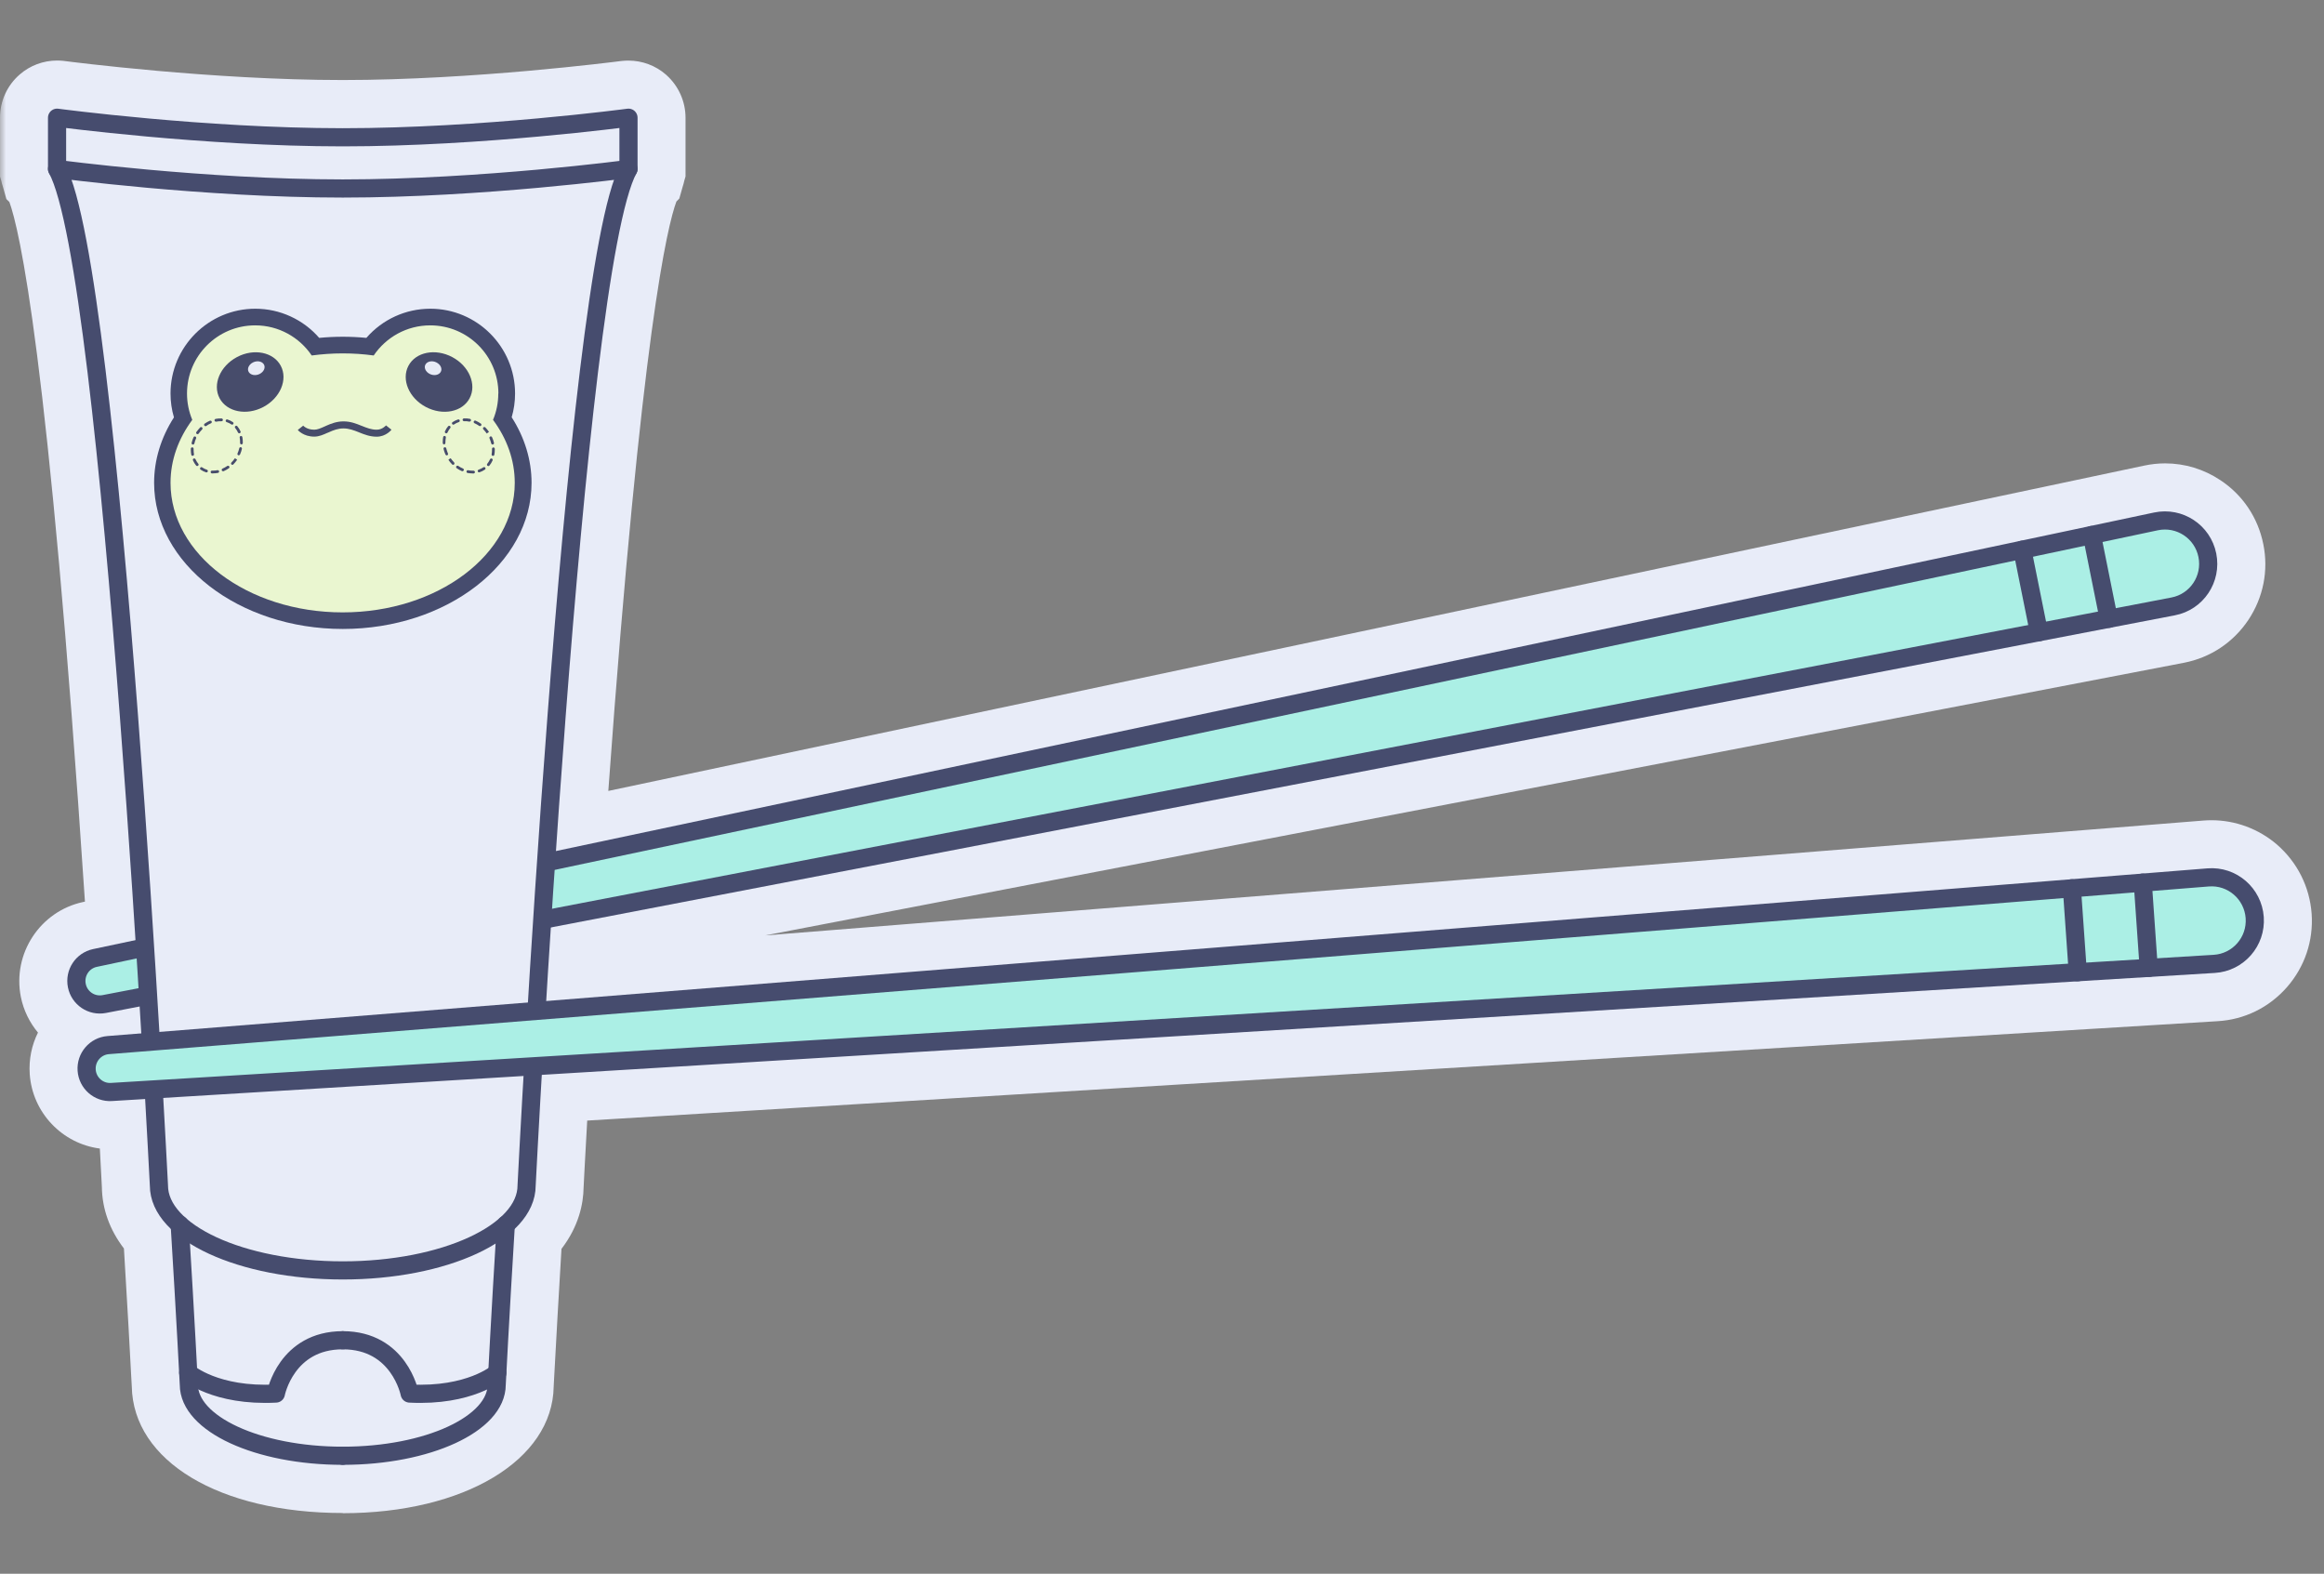
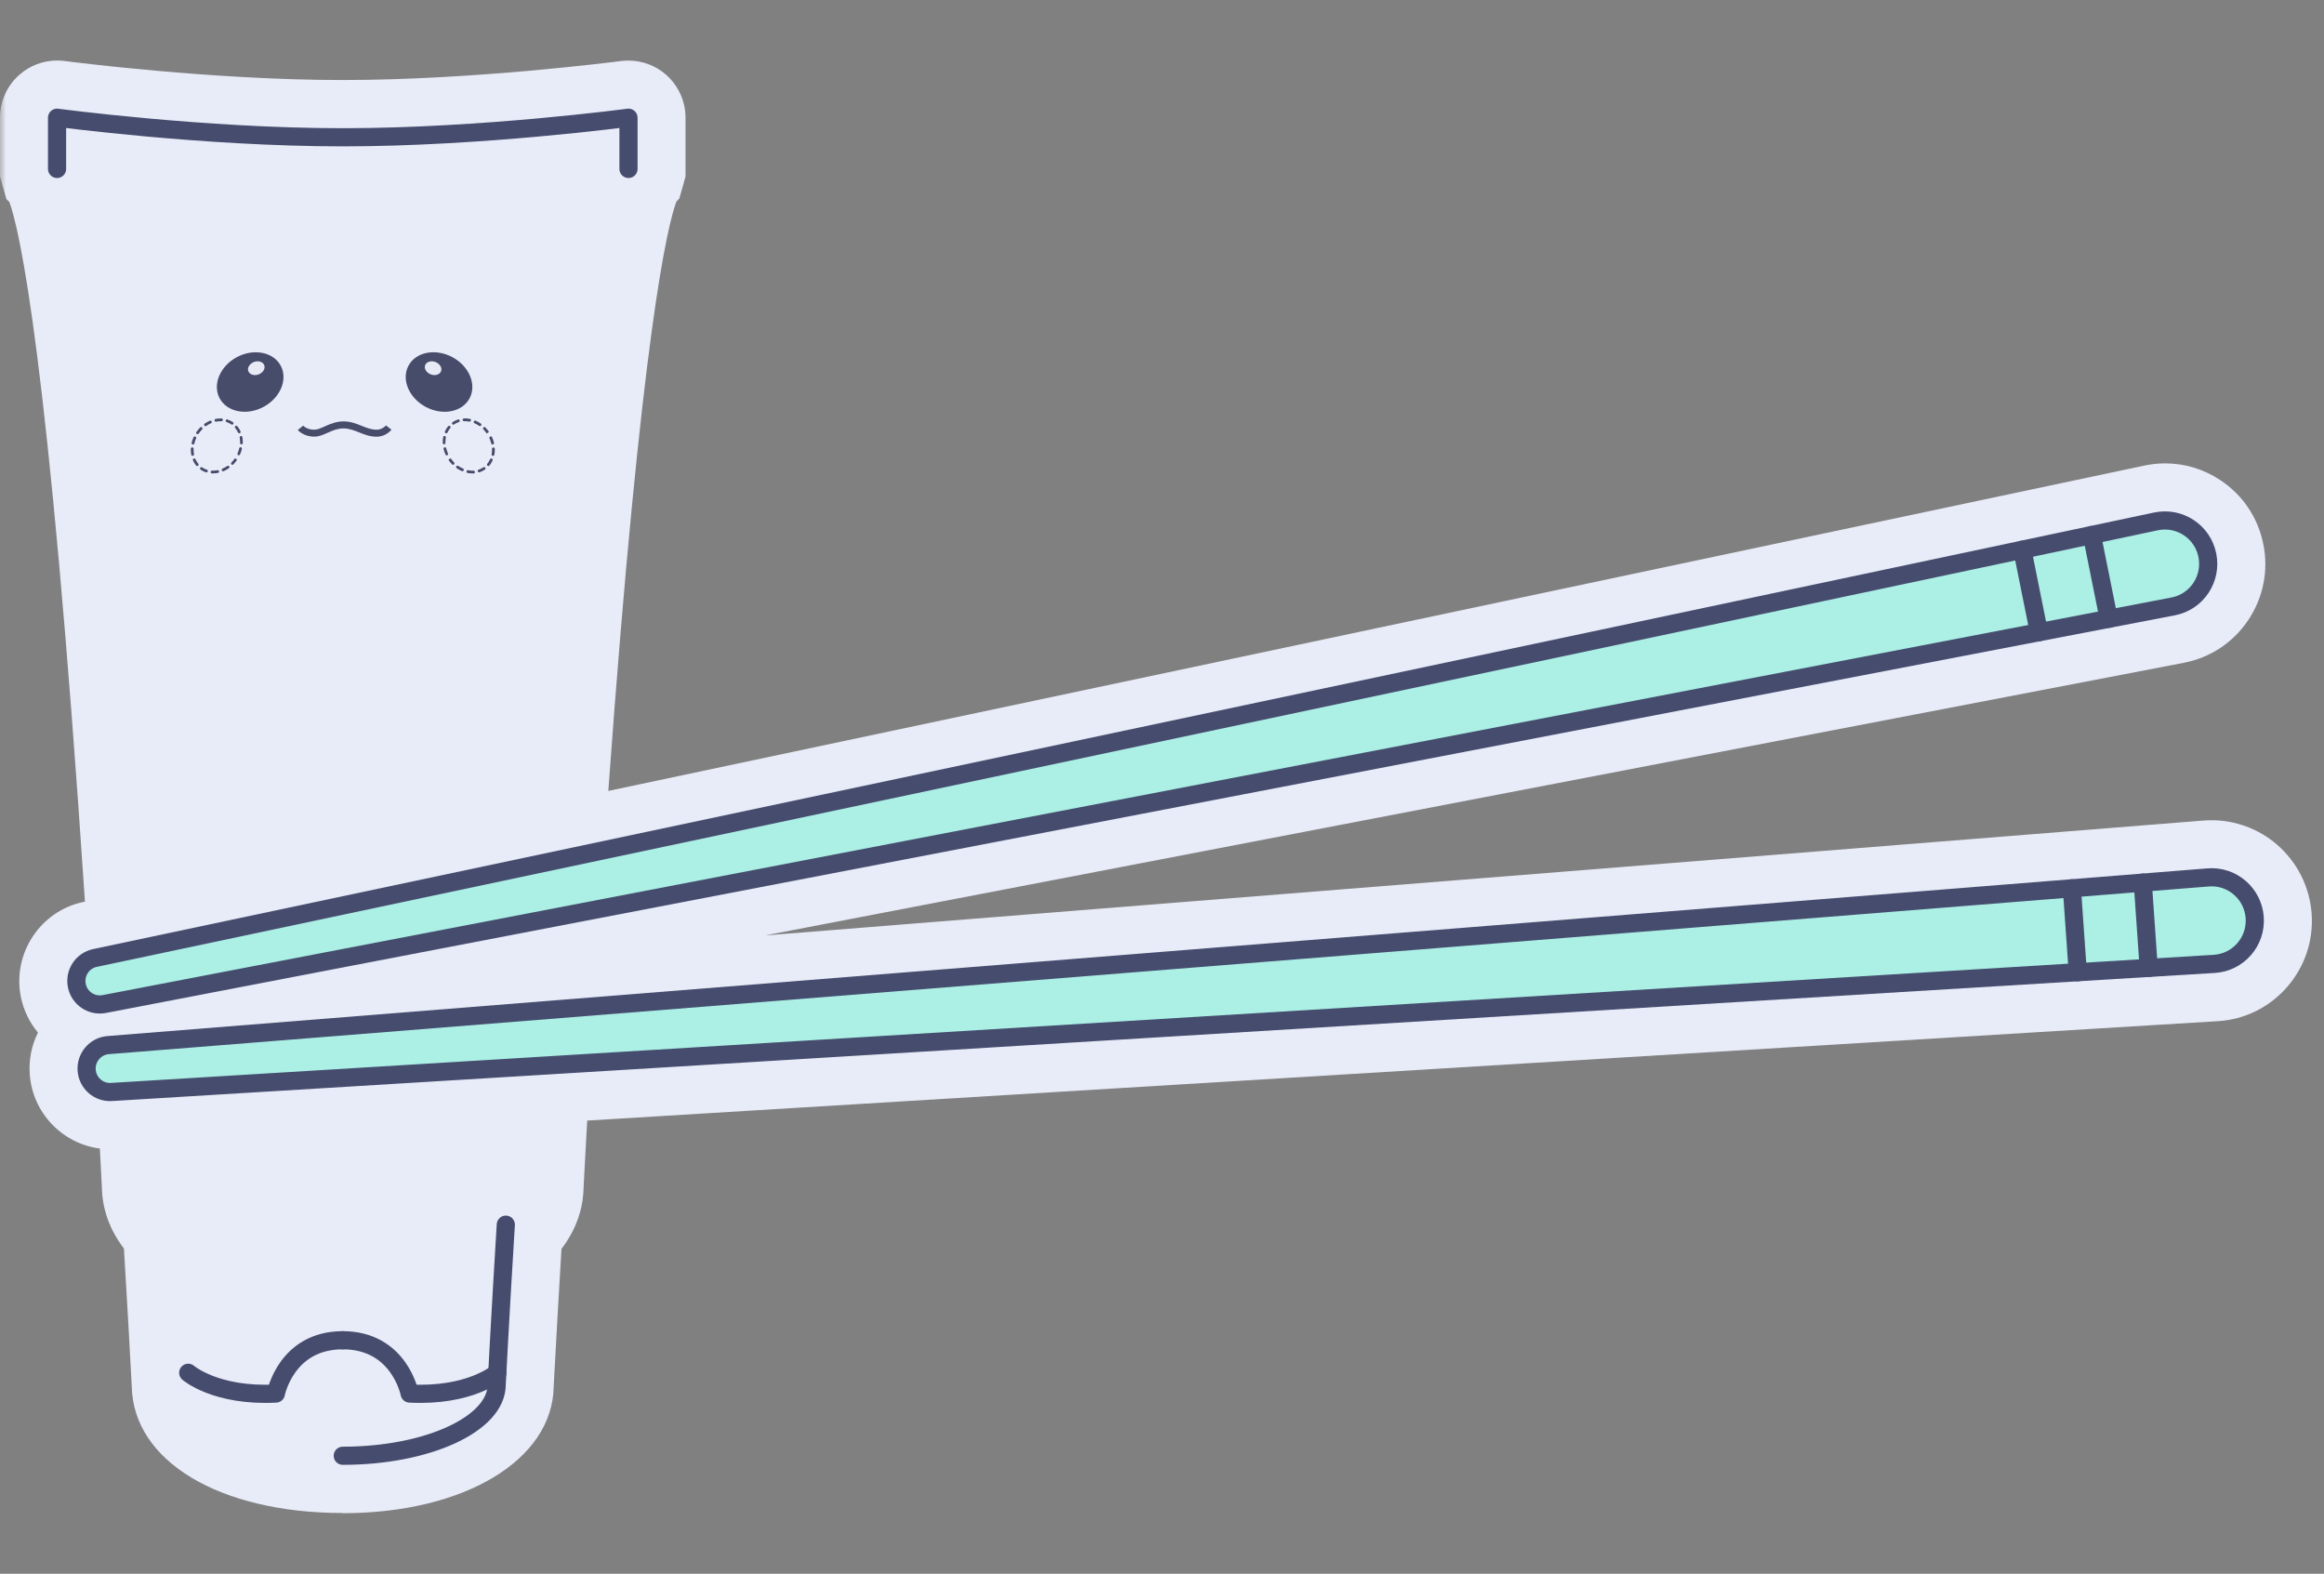
<svg xmlns="http://www.w3.org/2000/svg" width="192" height="130" viewBox="0 0 192 130" fill="none">
  <rect x="0" y="0" width="192" height="130" fill="#808080" stroke="none" />
  <mask id="mask0_841_5093" style="mask-type:alpha" maskUnits="userSpaceOnUse" x="0" y="0" width="192" height="130">
    <rect width="192" height="130" fill="#D9D9D9" />
  </mask>
  <g mask="url(#mask0_841_5093)">
    <path d="M28.318 124.984C18.137 124.984 10.998 120.696 10.888 114.528C10.878 114.361 10.831 113.515 10.831 113.515C10.742 111.804 10.537 108.004 10.239 103.133C9.061 101.595 8.437 99.863 8.416 98.042C8.406 97.769 8.343 96.635 8.249 94.877C5.148 94.478 2.676 91.921 2.456 88.725C2.373 87.502 2.624 86.326 3.137 85.297C2.446 84.468 1.948 83.466 1.723 82.353C1.011 78.773 3.32 75.267 6.871 74.511L7.018 74.48C4.007 29.05 1.582 18.894 0.775 16.684L0.529 16.448L0.246 15.45C0.189 15.272 0.136 15.094 0.1 14.91L0 14.585V13.955V9.724C0 8.349 0.597 7.042 1.634 6.15C2.482 5.409 3.582 5 4.719 5C4.892 5 5.059 5.011 5.232 5.026L5.311 5.037C5.829 5.105 17.54 6.611 28.318 6.611C39.097 6.611 50.807 5.105 51.3 5.042L51.404 5.031C51.572 5.016 51.745 5.005 51.917 5.005C53.059 5.005 54.159 5.415 55.013 6.16L55.07 6.212C56.066 7.11 56.636 8.391 56.636 9.729V14.574L56.532 14.936C56.5 15.088 56.453 15.267 56.39 15.456L56.123 16.401L55.882 16.647C55.159 18.589 53.002 27.318 50.257 65.336L177.147 38.462C177.713 38.341 178.294 38.278 178.875 38.278C180.499 38.278 182.07 38.756 183.427 39.658C185.275 40.871 186.548 42.755 186.988 44.96C187.428 47.127 186.988 49.353 185.747 51.216C184.5 53.075 182.615 54.324 180.431 54.749L63.214 77.272L182.049 67.782C182.274 67.766 182.489 67.756 182.704 67.756C184.684 67.756 186.6 68.469 188.109 69.761C189.806 71.241 190.816 73.262 190.979 75.482C191.136 77.708 190.413 79.854 188.947 81.539C187.459 83.235 185.422 84.232 183.196 84.358L48.513 92.567C48.335 95.68 48.236 97.685 48.215 98.089C48.194 99.438 47.827 101.286 46.387 103.165C46.162 106.907 45.952 110.629 45.758 114.24C45.753 114.361 45.748 114.46 45.743 114.544C45.648 120.612 38.348 125 28.313 125L28.318 124.984Z" fill="#E8ECF8" />
    <path d="M8.61 82.941L179.535 50.093C181.489 49.721 182.756 47.82 182.363 45.868C181.971 43.915 180.064 42.661 178.121 43.07L7.845 79.135C6.803 79.356 6.138 80.374 6.348 81.418C6.557 82.463 7.568 83.14 8.61 82.941Z" fill="#ABEFE5" stroke="#464C6E" stroke-width="1.5" stroke-linecap="round" stroke-linejoin="round" />
    <path d="M174.214 51.117L172.821 44.194" stroke="#464C6E" stroke-width="1.5" stroke-linecap="round" stroke-linejoin="round" />
    <path d="M168.448 52.224L167.076 45.411" stroke="#464C6E" stroke-width="1.5" stroke-linecap="round" stroke-linejoin="round" />
-     <path d="M28.318 15.571C39.825 15.571 51.923 13.955 51.923 13.955C47.314 22.39 43.506 97.931 43.506 97.931C43.506 101.805 36.708 104.944 28.318 104.944C19.933 104.944 13.13 101.805 13.13 97.931C13.13 97.931 9.322 22.39 4.714 13.955C4.714 13.955 16.812 15.571 28.318 15.571Z" fill="#E8ECF8" stroke="#464C6E" stroke-width="1.5" stroke-linecap="round" stroke-linejoin="round" />
-     <path d="M28.318 120.255C21.295 120.255 15.602 117.625 15.602 114.381C15.602 114.381 15.33 108.986 14.848 101.165" stroke="#464C6E" stroke-width="1.5" stroke-linecap="round" stroke-linejoin="round" />
    <path d="M28.318 120.255C35.341 120.255 41.034 117.625 41.034 114.381C41.034 114.381 41.307 108.986 41.788 101.165" stroke="#464C6E" stroke-width="1.5" stroke-linecap="round" stroke-linejoin="round" />
    <path d="M4.714 13.955V9.724C4.714 9.724 16.812 11.341 28.318 11.341C39.825 11.341 51.923 9.724 51.923 9.724V13.955" stroke="#464C6E" stroke-width="1.5" stroke-linecap="round" stroke-linejoin="round" />
    <path d="M15.55 113.4C15.55 113.4 17.812 115.374 22.793 115.116C22.793 115.116 23.641 110.713 28.318 110.713" stroke="#464C6E" stroke-width="1.5" stroke-linecap="round" stroke-linejoin="round" />
    <path d="M41.087 113.4C41.087 113.4 38.824 115.374 33.843 115.116C33.843 115.116 32.995 110.713 28.318 110.713" stroke="#464C6E" stroke-width="1.5" stroke-linecap="round" stroke-linejoin="round" />
    <path d="M9.207 90.205L182.929 79.623C184.914 79.503 186.417 77.781 186.276 75.797C186.134 73.813 184.406 72.317 182.426 72.48L8.94 86.332C7.882 86.415 7.086 87.339 7.159 88.405C7.233 89.465 8.149 90.273 9.207 90.205Z" fill="#ABEFE5" stroke="#464C6E" stroke-width="1.5" stroke-linecap="round" stroke-linejoin="round" />
    <path d="M177.519 79.954L177.027 72.91" stroke="#464C6E" stroke-width="1.5" stroke-linecap="round" stroke-linejoin="round" />
    <path d="M171.658 80.311L171.171 73.377" stroke="#464C6E" stroke-width="1.5" stroke-linecap="round" stroke-linejoin="round" />
-     <path d="M42.27 34.478C42.459 33.843 42.553 33.181 42.553 32.509C42.553 28.646 39.411 25.502 35.551 25.502C33.508 25.502 31.591 26.389 30.267 27.911C29.617 27.848 28.962 27.817 28.318 27.817C27.674 27.817 27.025 27.848 26.37 27.911C25.05 26.389 23.128 25.502 21.091 25.502C17.231 25.502 14.088 28.646 14.088 32.509C14.088 33.181 14.183 33.843 14.371 34.478C13.298 36.147 12.732 38 12.732 39.884C12.732 46.54 19.724 51.956 28.323 51.956C36.923 51.956 43.915 46.54 43.915 39.884C43.915 38.005 43.349 36.147 42.276 34.472L42.27 34.478Z" fill="#464C6E" />
-     <path d="M41.176 32.509C41.176 29.397 38.657 26.877 35.546 26.877C33.603 26.877 31.885 27.864 30.874 29.365C30.041 29.25 29.188 29.192 28.313 29.192C27.439 29.192 26.585 29.255 25.752 29.365C24.741 27.864 23.029 26.877 21.08 26.877C17.97 26.877 15.45 29.397 15.45 32.509C15.45 33.281 15.607 34.016 15.885 34.682C14.743 36.226 14.089 38 14.089 39.884C14.089 45.794 20.452 50.587 28.308 50.587C36.164 50.587 42.527 45.794 42.527 39.884C42.527 37.995 41.873 36.22 40.731 34.682C41.014 34.016 41.166 33.276 41.166 32.509H41.176Z" fill="#EAF6D0" />
    <path d="M17.608 39.107H17.514C17.451 39.107 17.404 39.05 17.404 38.986C17.404 38.923 17.456 38.876 17.524 38.876C17.55 38.876 17.582 38.876 17.608 38.876C17.723 38.876 17.844 38.866 17.964 38.84C18.027 38.829 18.084 38.866 18.1 38.929C18.111 38.992 18.074 39.05 18.011 39.065C17.88 39.092 17.744 39.102 17.613 39.102L17.608 39.107ZM17.058 39.018C17.058 39.018 17.037 39.018 17.021 39.018C16.859 38.965 16.712 38.892 16.576 38.798C16.524 38.761 16.508 38.693 16.545 38.64C16.581 38.588 16.649 38.572 16.702 38.609C16.822 38.693 16.953 38.756 17.095 38.803C17.152 38.824 17.189 38.887 17.168 38.944C17.152 38.992 17.11 39.023 17.058 39.023V39.018ZM18.43 38.929C18.388 38.929 18.341 38.903 18.326 38.861C18.299 38.803 18.326 38.735 18.383 38.708C18.519 38.651 18.65 38.577 18.776 38.493C18.828 38.456 18.902 38.472 18.938 38.525C18.975 38.577 18.959 38.645 18.907 38.682C18.771 38.777 18.624 38.855 18.477 38.923C18.462 38.929 18.446 38.934 18.43 38.934V38.929ZM16.293 38.498C16.262 38.498 16.225 38.483 16.204 38.456C16.1 38.33 16.011 38.189 15.943 38.031C15.916 37.974 15.943 37.905 16 37.879C16.058 37.853 16.126 37.879 16.152 37.937C16.215 38.073 16.288 38.199 16.382 38.309C16.424 38.357 16.419 38.43 16.367 38.467C16.346 38.483 16.32 38.493 16.293 38.493V38.498ZM19.2 38.399C19.169 38.399 19.142 38.388 19.122 38.367C19.074 38.325 19.074 38.252 19.122 38.204C19.226 38.099 19.32 37.984 19.404 37.858L19.504 37.91L19.593 37.979C19.499 38.12 19.394 38.241 19.279 38.362C19.258 38.383 19.226 38.399 19.195 38.399H19.2ZM15.911 37.653C15.859 37.653 15.806 37.617 15.801 37.559C15.78 37.428 15.764 37.291 15.764 37.155V37.065C15.764 37.002 15.817 36.955 15.885 36.955C15.948 36.955 15.995 37.008 15.995 37.076V37.155C15.995 37.275 16.005 37.401 16.026 37.517C16.037 37.58 15.995 37.638 15.937 37.648H15.916L15.911 37.653ZM19.729 37.617C19.729 37.617 19.698 37.617 19.682 37.606C19.624 37.58 19.598 37.512 19.624 37.454C19.687 37.317 19.734 37.17 19.766 37.029C19.781 36.966 19.839 36.929 19.902 36.945C19.965 36.961 20.001 37.018 19.986 37.081C19.949 37.239 19.897 37.396 19.829 37.543C19.813 37.585 19.766 37.611 19.724 37.611L19.729 37.617ZM15.943 36.719C15.943 36.719 15.927 36.719 15.916 36.719C15.853 36.703 15.817 36.645 15.832 36.583C15.869 36.425 15.921 36.268 15.99 36.121C16.016 36.063 16.084 36.037 16.142 36.063C16.199 36.089 16.225 36.157 16.199 36.215C16.136 36.352 16.089 36.498 16.058 36.635C16.042 36.688 16 36.724 15.948 36.724L15.943 36.719ZM19.944 36.709C19.881 36.709 19.834 36.656 19.834 36.588V36.514C19.834 36.388 19.823 36.268 19.802 36.147C19.792 36.084 19.834 36.026 19.891 36.016C19.954 36.005 20.012 36.047 20.022 36.105C20.049 36.236 20.059 36.378 20.059 36.514V36.598C20.059 36.661 20.007 36.709 19.944 36.709ZM16.32 35.863C16.32 35.863 16.278 35.858 16.257 35.848C16.204 35.811 16.189 35.743 16.22 35.69C16.22 35.69 16.225 35.68 16.23 35.68C16.32 35.554 16.424 35.428 16.534 35.312C16.576 35.265 16.649 35.265 16.697 35.312C16.744 35.354 16.744 35.428 16.697 35.475C16.592 35.58 16.503 35.696 16.414 35.816C16.393 35.848 16.356 35.869 16.314 35.869L16.32 35.863ZM19.766 35.795C19.724 35.795 19.682 35.769 19.661 35.727C19.598 35.59 19.52 35.465 19.43 35.354C19.389 35.307 19.394 35.234 19.446 35.197C19.493 35.155 19.567 35.16 19.609 35.213C19.713 35.339 19.802 35.48 19.87 35.633C19.897 35.69 19.87 35.758 19.813 35.785C19.797 35.79 19.781 35.795 19.766 35.795ZM16.974 35.202C16.938 35.202 16.901 35.186 16.88 35.155C16.843 35.102 16.859 35.034 16.906 34.997C17.042 34.903 17.189 34.819 17.336 34.756C17.393 34.73 17.461 34.756 17.488 34.814C17.514 34.871 17.488 34.94 17.43 34.966C17.294 35.024 17.163 35.097 17.042 35.186C17.021 35.202 17 35.207 16.974 35.207V35.202ZM19.179 35.081C19.179 35.081 19.137 35.076 19.116 35.06C18.996 34.976 18.865 34.913 18.724 34.866C18.666 34.85 18.629 34.782 18.65 34.724C18.666 34.667 18.734 34.63 18.792 34.651C18.954 34.703 19.101 34.777 19.242 34.871C19.294 34.908 19.31 34.976 19.273 35.029C19.253 35.06 19.216 35.081 19.179 35.081ZM17.833 34.829C17.781 34.829 17.734 34.793 17.723 34.74C17.713 34.677 17.749 34.619 17.812 34.604C17.975 34.572 18.142 34.556 18.305 34.567C18.367 34.567 18.415 34.625 18.415 34.688C18.415 34.751 18.357 34.803 18.294 34.798C18.153 34.793 18.001 34.798 17.854 34.835H17.833V34.829Z" fill="#474C6B" />
    <path d="M39.029 39.107C38.898 39.107 38.762 39.092 38.631 39.071C38.568 39.06 38.526 38.997 38.542 38.934C38.552 38.871 38.615 38.829 38.678 38.845C38.798 38.866 38.913 38.882 39.034 38.882H39.118C39.181 38.882 39.233 38.929 39.238 38.992C39.238 39.055 39.191 39.107 39.128 39.112C39.097 39.112 39.065 39.112 39.034 39.112L39.029 39.107ZM39.579 39.018C39.532 39.018 39.484 38.986 39.469 38.939C39.448 38.882 39.484 38.819 39.542 38.798C39.683 38.75 39.809 38.687 39.935 38.603C39.987 38.567 40.06 38.582 40.092 38.635C40.129 38.687 40.113 38.756 40.06 38.792C39.919 38.887 39.772 38.96 39.615 39.013C39.605 39.013 39.594 39.013 39.579 39.013V39.018ZM38.206 38.929C38.206 38.929 38.175 38.929 38.159 38.918C38.013 38.855 37.866 38.771 37.73 38.677C37.678 38.64 37.667 38.572 37.698 38.519C37.735 38.467 37.803 38.456 37.861 38.488C37.986 38.577 38.112 38.645 38.254 38.703C38.311 38.729 38.337 38.792 38.311 38.855C38.295 38.897 38.248 38.923 38.206 38.923V38.929ZM40.343 38.498C40.343 38.498 40.291 38.488 40.27 38.472C40.223 38.43 40.218 38.362 40.254 38.315C40.343 38.204 40.422 38.078 40.485 37.942C40.511 37.884 40.579 37.858 40.637 37.884C40.694 37.91 40.72 37.979 40.694 38.036C40.626 38.194 40.537 38.336 40.432 38.462C40.411 38.488 40.38 38.504 40.343 38.504V38.498ZM37.437 38.399C37.405 38.399 37.379 38.388 37.353 38.362C37.237 38.246 37.138 38.12 37.044 37.984L37.133 37.91L37.232 37.853C37.321 37.979 37.416 38.094 37.515 38.199C37.557 38.246 37.557 38.315 37.515 38.362C37.494 38.383 37.463 38.393 37.437 38.393V38.399ZM40.726 37.653H40.705C40.642 37.643 40.6 37.585 40.616 37.522C40.637 37.401 40.647 37.281 40.647 37.16V37.081C40.647 37.018 40.694 36.966 40.757 36.961C40.82 36.961 40.872 37.008 40.877 37.071V37.16C40.877 37.296 40.867 37.433 40.841 37.564C40.83 37.617 40.783 37.659 40.731 37.659L40.726 37.653ZM36.908 37.617C36.866 37.617 36.824 37.59 36.803 37.548C36.735 37.396 36.682 37.244 36.646 37.086C36.63 37.023 36.667 36.966 36.73 36.95C36.792 36.934 36.855 36.971 36.866 37.034C36.902 37.176 36.95 37.317 37.007 37.459C37.033 37.517 37.007 37.585 36.95 37.611C36.934 37.617 36.918 37.622 36.902 37.622L36.908 37.617ZM40.694 36.719C40.642 36.719 40.595 36.682 40.584 36.63C40.547 36.488 40.5 36.346 40.443 36.21C40.417 36.152 40.443 36.084 40.5 36.058C40.558 36.031 40.626 36.058 40.652 36.115C40.72 36.268 40.773 36.42 40.809 36.577C40.825 36.64 40.788 36.698 40.726 36.714C40.715 36.714 40.71 36.714 40.699 36.714L40.694 36.719ZM36.693 36.709C36.63 36.709 36.583 36.661 36.578 36.598V36.514C36.578 36.373 36.588 36.236 36.614 36.105C36.625 36.042 36.688 36 36.745 36.016C36.808 36.026 36.85 36.084 36.834 36.147C36.813 36.268 36.803 36.394 36.798 36.514V36.588C36.798 36.651 36.751 36.703 36.688 36.709H36.693ZM40.218 35.816C40.134 35.696 40.039 35.575 39.935 35.47C39.893 35.422 39.893 35.354 39.935 35.307C39.982 35.265 40.05 35.265 40.097 35.307C40.207 35.422 40.312 35.548 40.401 35.68L40.212 35.811L40.218 35.816ZM36.866 35.795C36.866 35.795 36.834 35.795 36.819 35.785C36.761 35.758 36.735 35.69 36.761 35.633C36.829 35.475 36.918 35.333 37.023 35.213C37.065 35.165 37.133 35.16 37.185 35.197C37.232 35.239 37.237 35.307 37.201 35.354C37.112 35.465 37.033 35.59 36.97 35.727C36.955 35.769 36.908 35.795 36.866 35.795ZM39.657 35.202C39.657 35.202 39.61 35.197 39.589 35.181C39.463 35.092 39.338 35.024 39.202 34.961C39.144 34.934 39.118 34.871 39.144 34.808C39.17 34.751 39.233 34.724 39.296 34.751C39.443 34.814 39.589 34.898 39.725 34.992C39.778 35.029 39.788 35.097 39.752 35.15C39.73 35.181 39.694 35.197 39.657 35.197V35.202ZM37.452 35.081C37.416 35.081 37.379 35.066 37.358 35.029C37.321 34.976 37.337 34.908 37.389 34.871C37.531 34.777 37.678 34.703 37.84 34.651C37.897 34.63 37.965 34.667 37.981 34.724C37.997 34.782 37.965 34.845 37.908 34.866C37.767 34.913 37.636 34.976 37.515 35.06C37.494 35.076 37.473 35.081 37.452 35.081ZM38.798 34.829H38.777C38.631 34.798 38.484 34.787 38.337 34.793C38.28 34.793 38.222 34.745 38.217 34.682C38.217 34.62 38.264 34.567 38.327 34.562C38.489 34.556 38.657 34.562 38.819 34.599C38.882 34.609 38.924 34.672 38.908 34.735C38.898 34.787 38.851 34.824 38.798 34.824V34.829Z" fill="#474C6B" />
    <path d="M19.577 29.497C20.97 28.756 22.594 29.082 23.196 30.216C23.798 31.355 23.154 32.877 21.761 33.617C20.368 34.357 18.744 34.032 18.142 32.898C17.54 31.759 18.184 30.237 19.577 29.497Z" fill="#474C6B" />
    <path d="M38.798 32.898C38.196 34.037 36.578 34.357 35.179 33.617C33.786 32.877 33.142 31.355 33.744 30.216C34.346 29.077 35.965 28.756 37.363 29.497C38.756 30.237 39.401 31.759 38.798 32.898Z" fill="#474C6B" />
    <path d="M36.41 30.725C36.258 30.987 35.855 31.066 35.509 30.893C35.163 30.72 35.001 30.368 35.153 30.105C35.305 29.843 35.708 29.764 36.054 29.938C36.4 30.111 36.562 30.462 36.41 30.725Z" fill="#E8EBF6" />
    <path d="M20.546 30.725C20.698 30.987 21.101 31.066 21.447 30.893C21.793 30.72 21.955 30.368 21.803 30.105C21.651 29.843 21.248 29.764 20.902 29.938C20.556 30.111 20.394 30.462 20.546 30.725Z" fill="#E8EBF6" />
    <path fill-rule="evenodd" clip-rule="evenodd" d="M27.066 35.748C26.731 35.9 26.359 36.068 25.967 36.068C25.516 36.068 25.176 35.937 24.951 35.8C24.835 35.732 24.752 35.664 24.694 35.612C24.663 35.585 24.642 35.559 24.626 35.543C24.615 35.533 24.61 35.528 24.605 35.522C24.605 35.522 24.605 35.517 24.6 35.517C24.6 35.517 24.675 35.458 24.825 35.339C24.975 35.22 25.05 35.16 25.05 35.16C25.055 35.165 25.066 35.181 25.081 35.192C25.113 35.223 25.165 35.265 25.244 35.312C25.39 35.402 25.626 35.496 25.961 35.496C26.223 35.496 26.48 35.381 26.846 35.218C26.878 35.202 26.904 35.192 26.936 35.176C27.328 35.003 27.8 34.809 28.381 34.809C28.962 34.809 29.439 34.997 29.863 35.171H29.868C30.308 35.349 30.68 35.496 31.12 35.496C31.361 35.496 31.555 35.407 31.691 35.312C31.759 35.265 31.811 35.218 31.848 35.186C31.864 35.171 31.88 35.155 31.885 35.15C31.885 35.15 31.89 35.144 31.89 35.139C31.89 35.139 31.89 35.139 32.115 35.318C32.265 35.437 32.34 35.496 32.34 35.496L32.335 35.507C32.335 35.512 32.325 35.517 32.314 35.528C32.298 35.543 32.278 35.57 32.251 35.596C32.199 35.648 32.12 35.722 32.016 35.79C31.811 35.932 31.508 36.074 31.115 36.074C30.565 36.074 30.094 35.89 29.68 35.722C29.669 35.722 29.664 35.717 29.654 35.711C29.219 35.538 28.831 35.391 28.376 35.391C27.92 35.391 27.543 35.538 27.161 35.711C27.124 35.727 27.087 35.743 27.051 35.758L27.066 35.748Z" fill="#474C6B" />
  </g>
</svg>